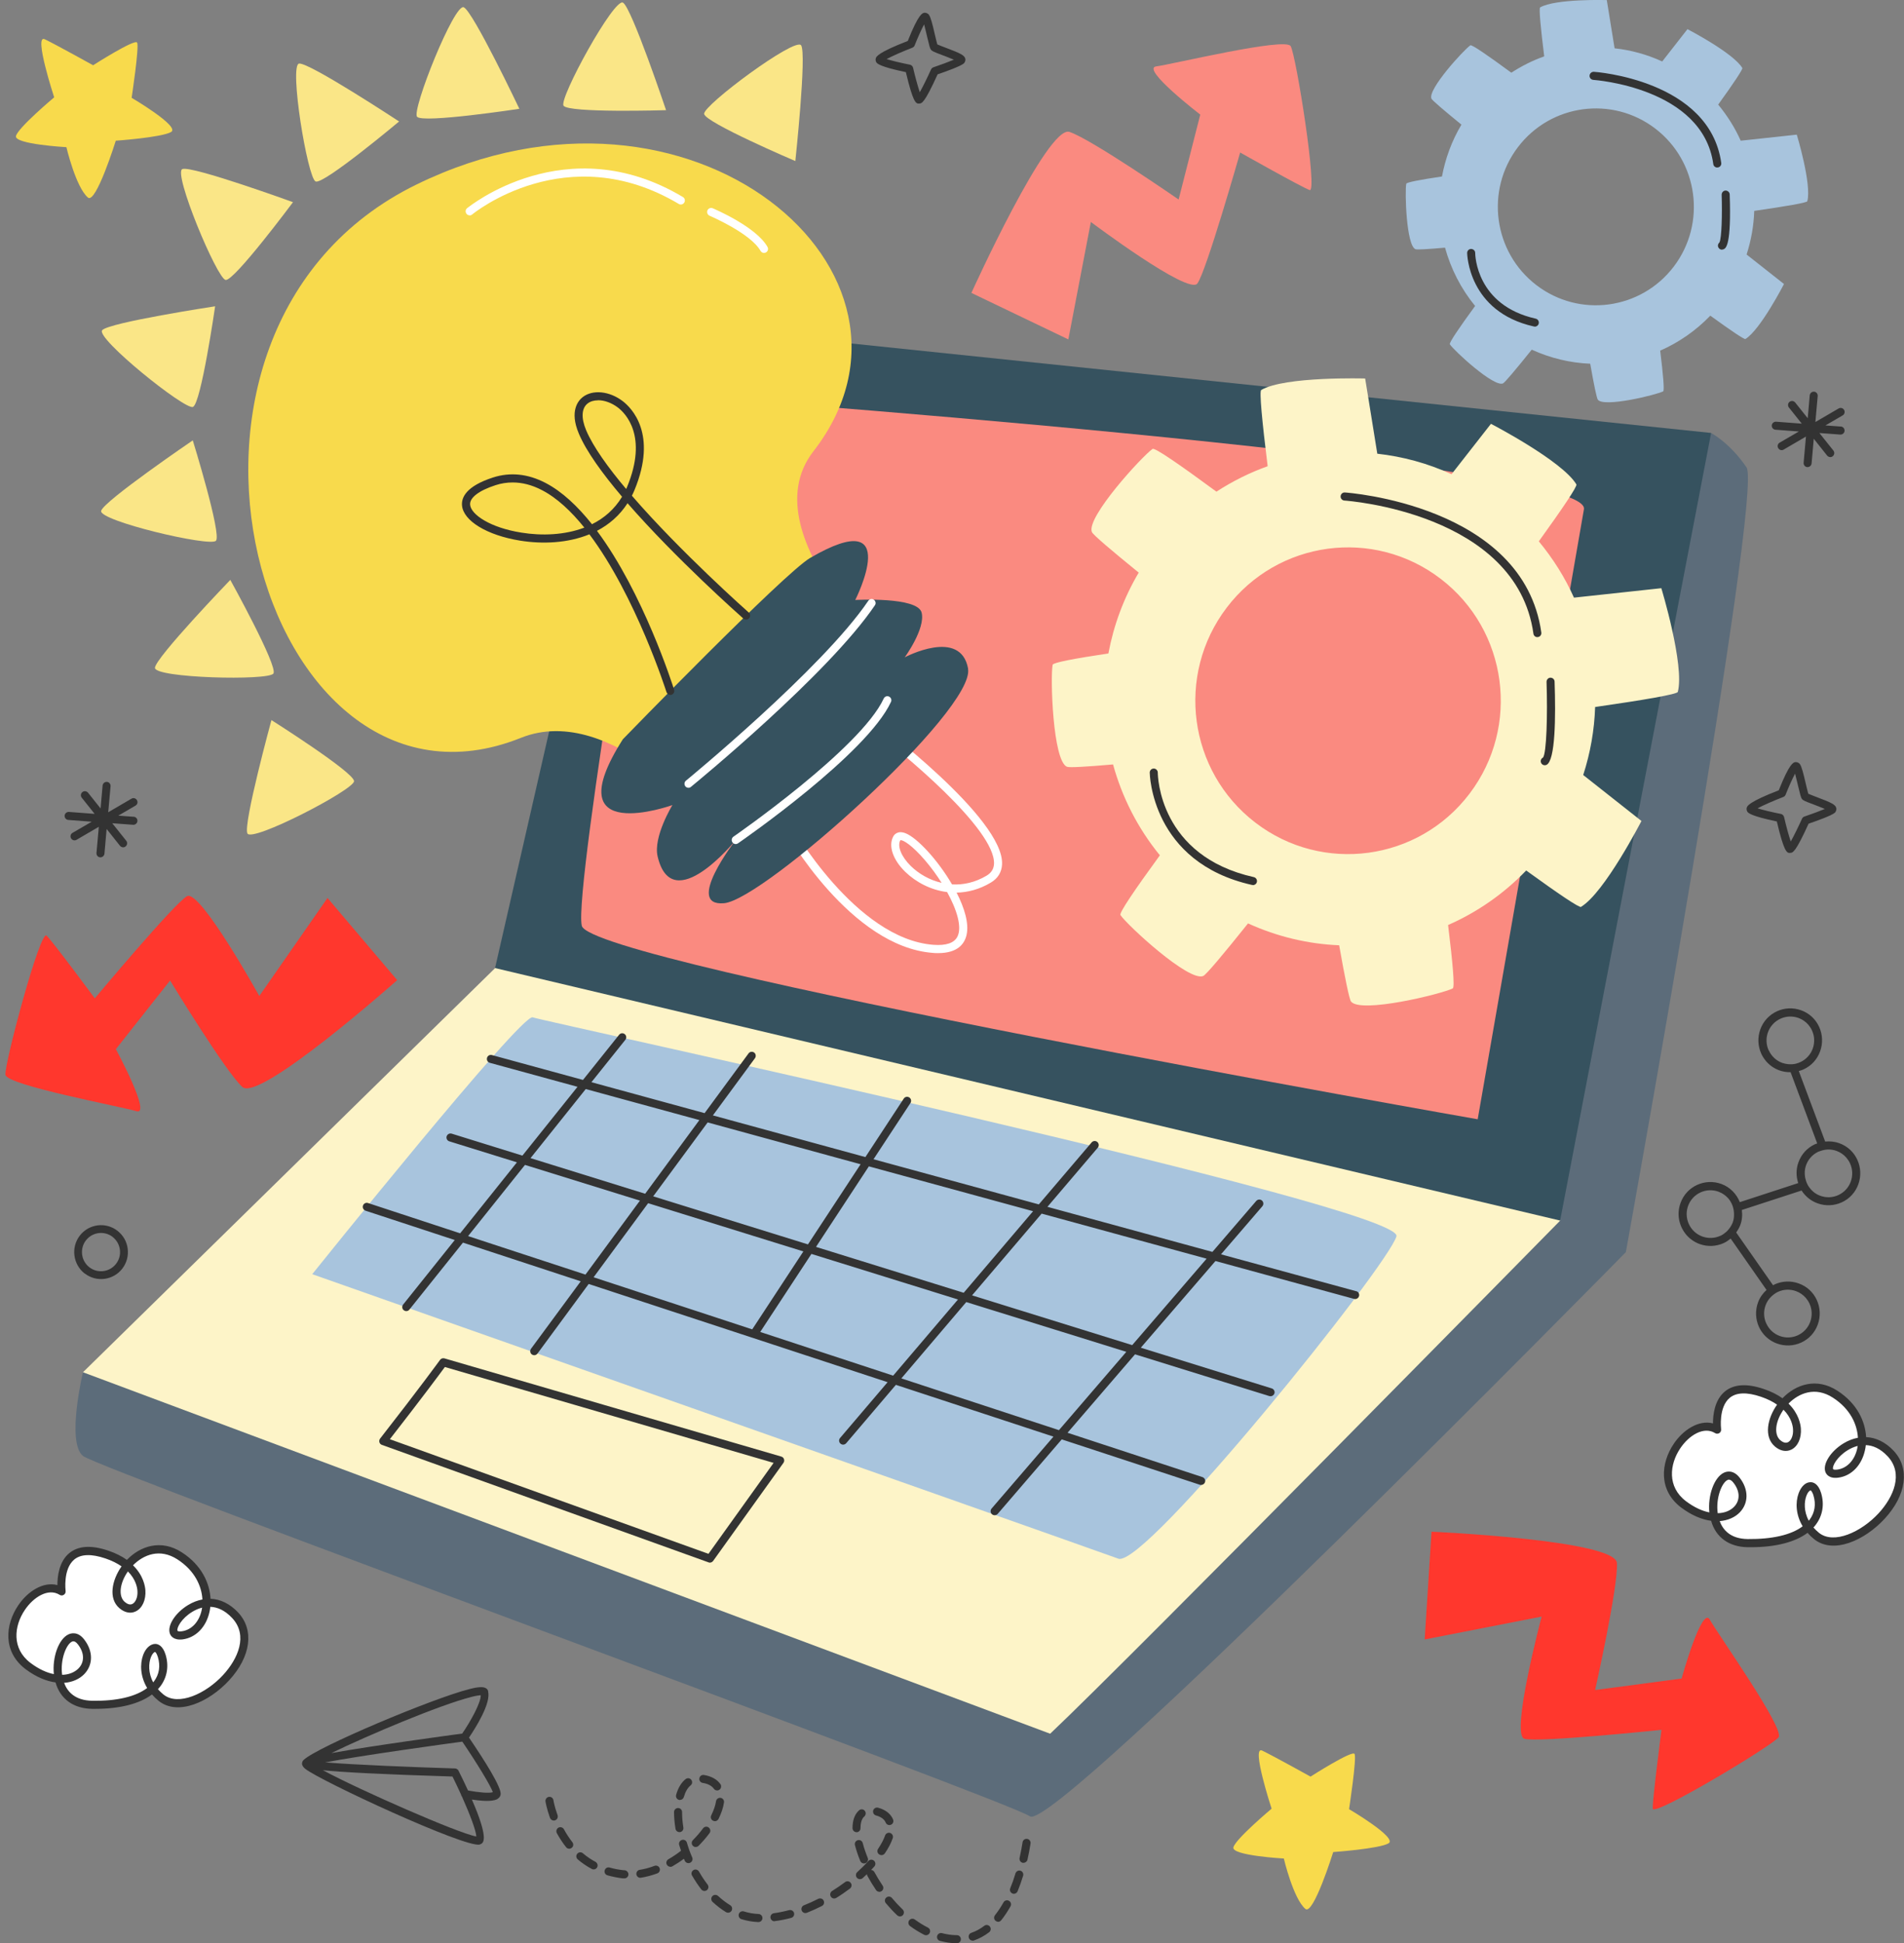
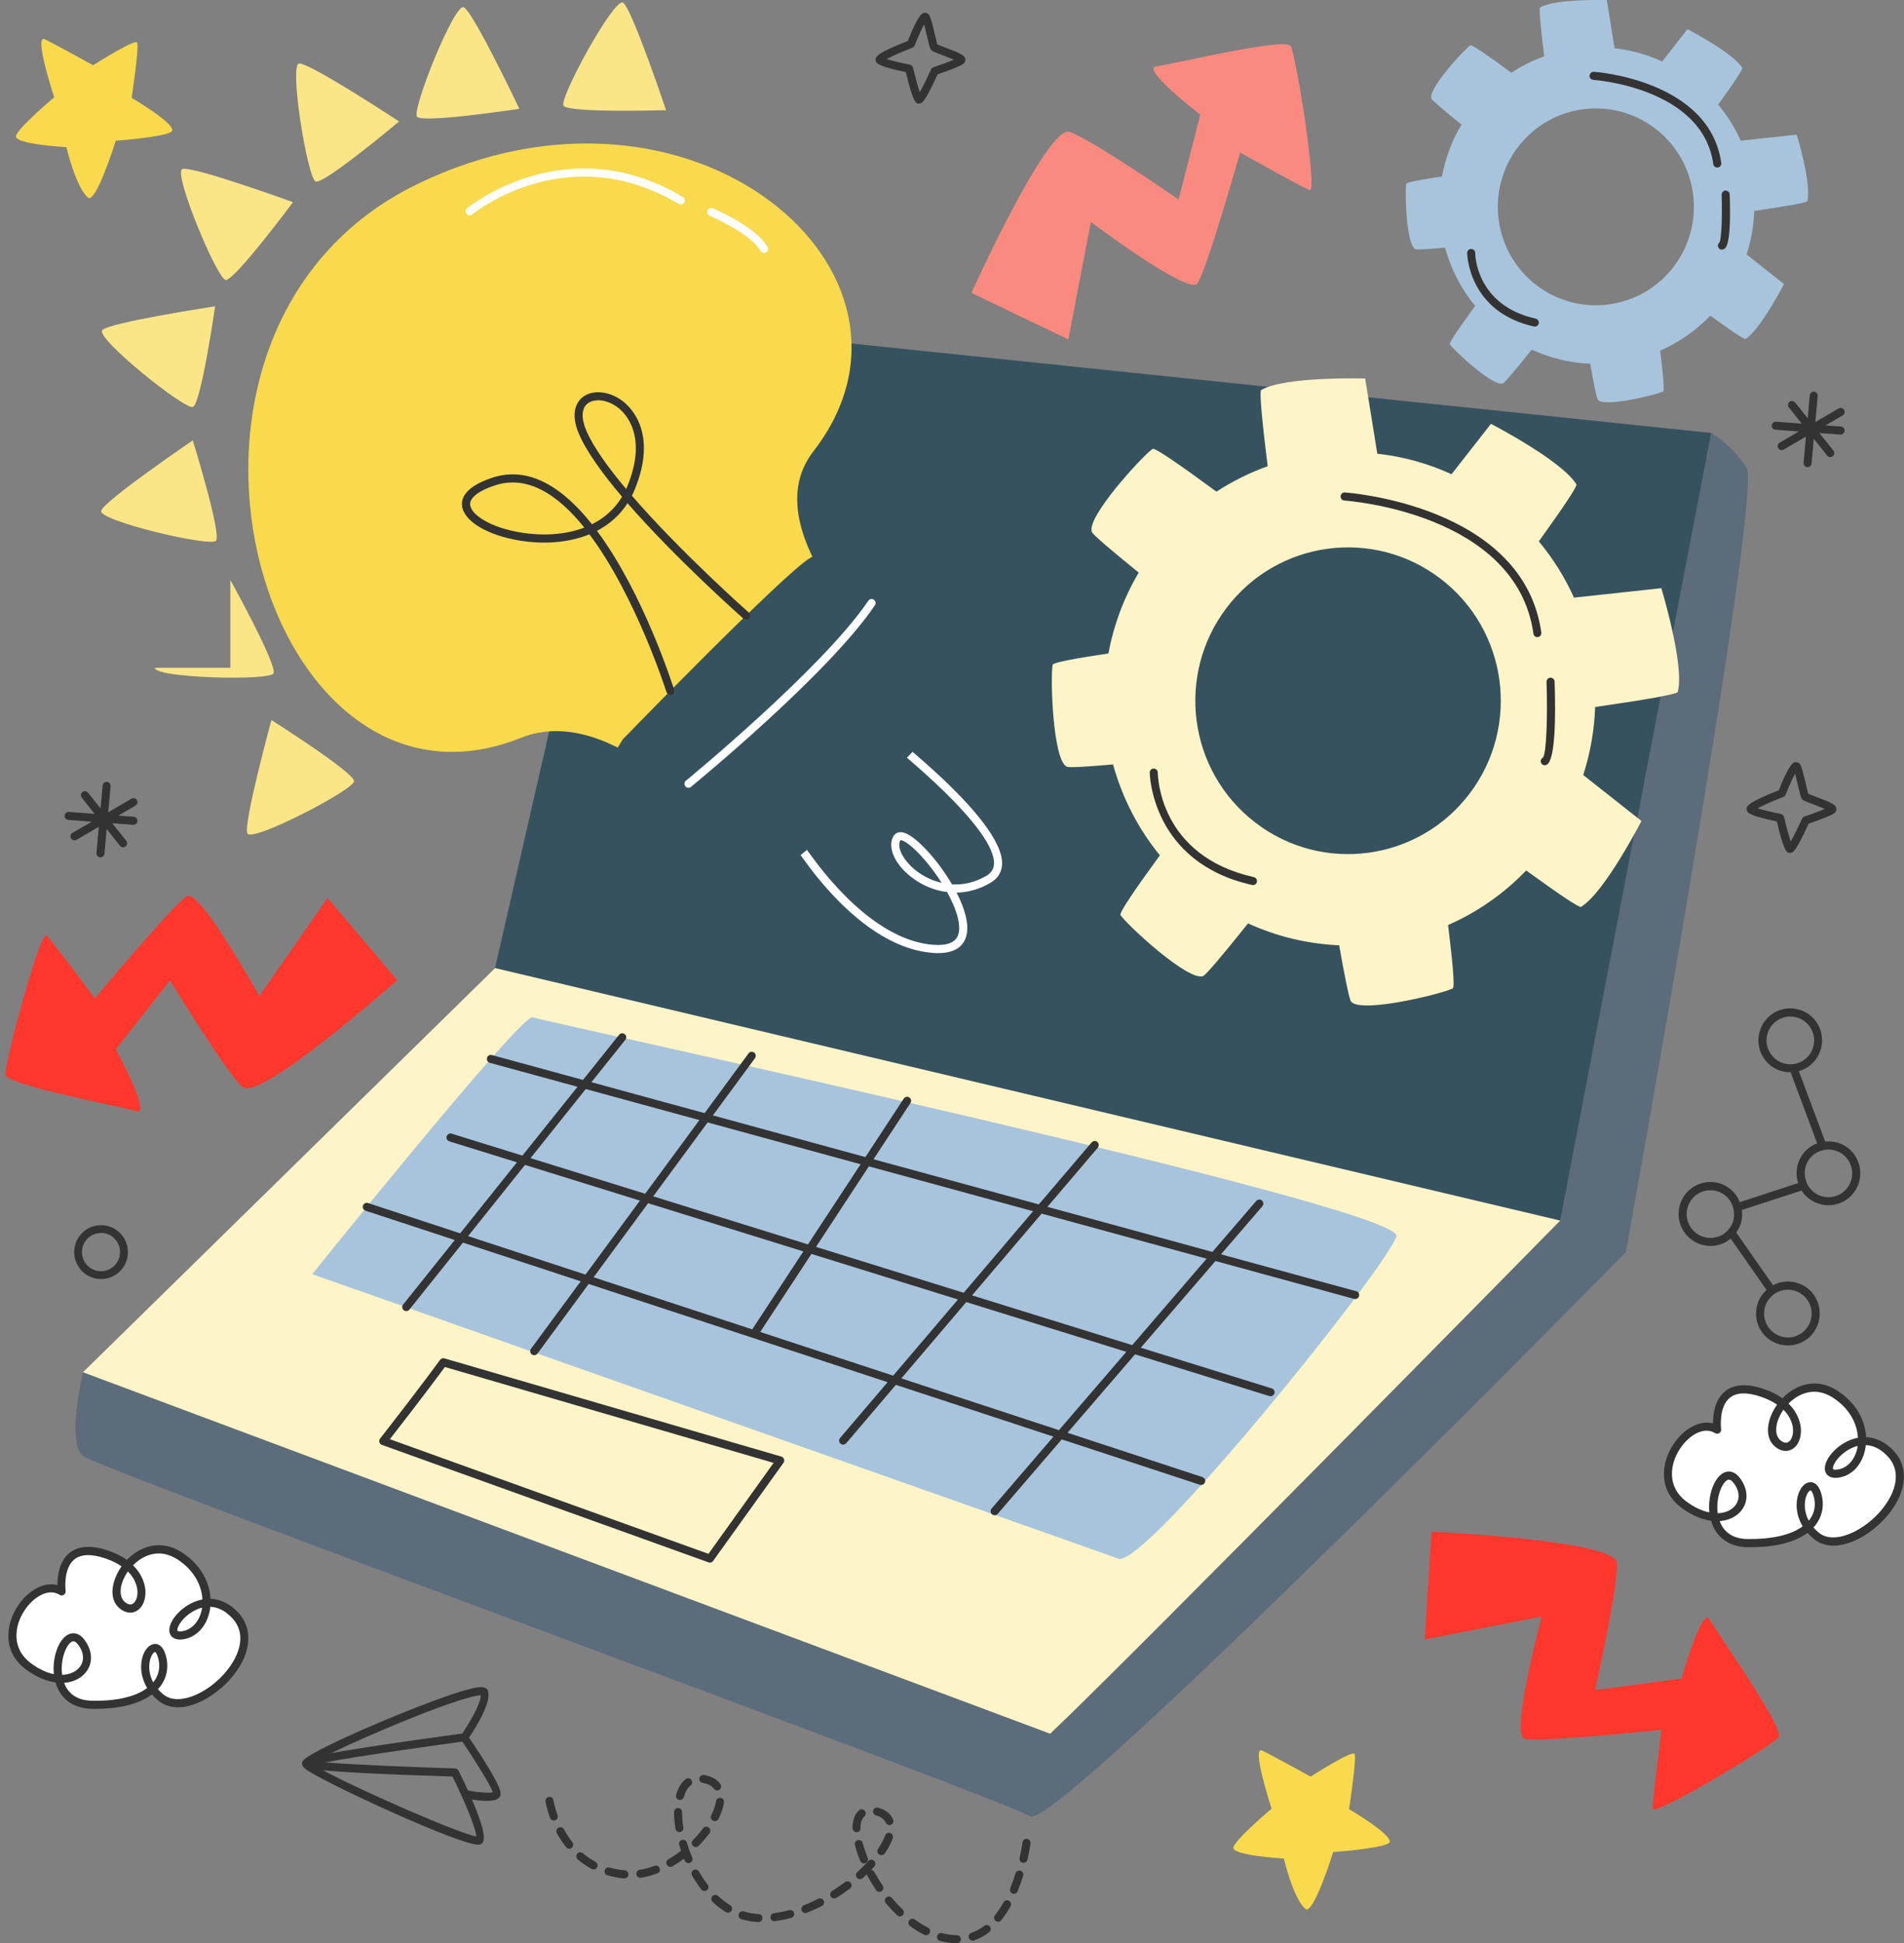
<svg xmlns="http://www.w3.org/2000/svg" width="341" height="348" viewBox="0 0 341 348" fill="none">
  <rect x="0" y="0" width="341" height="348" fill="#808080" stroke="none" />
  <g clip-path="url(#clip0_1380_51661)">
    <path d="M15.163 228.056H15.148C13.059 226.407 12.671 223.369 14.298 221.272C15.912 219.174 18.937 218.784 21.026 220.404C22.063 221.214 22.712 222.342 22.87 223.63C23.029 224.902 22.683 226.175 21.905 227.188C20.291 229.285 17.266 229.676 15.177 228.056H15.163ZM20.191 221.518C18.692 220.36 16.546 220.635 15.393 222.125C14.241 223.615 14.514 225.785 15.998 226.942C17.482 228.099 19.629 227.824 20.781 226.334C21.343 225.611 21.588 224.714 21.473 223.803C21.357 222.892 20.896 222.082 20.176 221.518H20.191Z" fill="#333333" />
    <path d="M11.057 284.976C11.057 284.976 9.775 275.212 19.139 278.38C28.489 281.533 25.449 290.473 21.876 287.42C18.303 284.368 25.002 273.997 32.162 278.611C39.322 283.226 37.723 292.194 32.638 292.859C27.552 293.525 35.706 282.43 42.117 289.272C48.513 296.128 34.539 308.612 28.834 304.026C23.115 299.426 27.596 292.02 28.964 296.533C30.333 301.047 26.645 305.487 16.503 305.314C6.375 305.14 10.985 289.489 14.529 294.045C18.073 298.602 12.195 303.737 5.05 298.37C-2.096 293.004 6.058 281.909 11.072 284.99L11.057 284.976Z" fill="white" />
    <path d="M17.064 306.023C16.877 306.023 16.69 306.023 16.488 306.023C13.146 305.965 10.783 304.258 9.948 301.292C8.334 301.075 6.505 300.352 4.603 298.935C0.454 295.81 0.929 290.935 3.263 287.493C4.934 285.005 7.729 283.182 10.279 283.862C10.279 282.314 10.567 279.653 12.411 278.134C14.01 276.818 16.344 276.658 19.369 277.686C20.752 278.148 21.862 278.727 22.726 279.349C25.117 276.861 28.849 275.603 32.551 277.989C36.167 280.318 37.55 283.558 37.708 286.307C39.48 286.379 41.195 287.218 42.65 288.766C45.574 291.905 44.94 296.678 41.022 300.931C37.478 304.779 31.845 307.368 28.388 304.576C27.941 304.214 27.552 303.838 27.221 303.448C24.973 305.126 21.473 306.023 17.079 306.023H17.064ZM11.475 301.35C12.065 302.956 13.42 304.518 16.517 304.576C20.882 304.648 24.296 303.853 26.356 302.291C25.132 300.251 25.031 298.023 25.636 296.374C26.097 295.13 26.947 294.407 27.797 294.393C28.272 294.393 29.151 294.667 29.655 296.316C30.275 298.342 29.944 300.352 28.733 301.972C28.604 302.146 28.445 302.334 28.287 302.508C28.575 302.826 28.906 303.158 29.281 303.462C31.932 305.589 36.887 303.303 39.956 299.962C42.635 297.054 44.465 292.859 41.584 289.764C40.23 288.317 38.875 287.797 37.665 287.753C37.636 288.086 37.579 288.404 37.507 288.708C36.902 291.398 35.072 293.264 32.724 293.583C31.053 293.785 30.549 292.917 30.419 292.527C29.929 291.109 31.384 288.838 33.66 287.449C34.51 286.929 35.389 286.596 36.253 286.437C36.124 284.094 34.928 281.287 31.759 279.248C28.618 277.223 25.694 278.423 23.821 280.318C25.665 282.112 25.982 284.036 26.039 284.788C26.155 286.495 25.506 287.97 24.354 288.549C23.432 289.026 22.351 288.824 21.386 287.999C19.355 286.263 20.047 282.951 21.775 280.506C21.026 279.985 20.075 279.494 18.88 279.089C16.358 278.235 14.486 278.308 13.304 279.277C11.259 280.969 11.748 284.86 11.748 284.904C11.792 285.178 11.662 285.453 11.432 285.598C11.201 285.757 10.899 285.757 10.668 285.598C8.637 284.339 5.986 286.017 4.445 288.317C2.5 291.196 2.068 295.232 5.453 297.792C6.951 298.92 8.377 299.557 9.645 299.803C9.343 296.794 10.495 293.51 12.267 292.686C12.728 292.469 13.938 292.122 15.076 293.597C16.704 295.694 16.704 298.139 15.076 299.817C14.241 300.67 12.987 301.264 11.475 301.365V301.35ZM27.754 295.839C27.653 295.839 27.278 296.085 26.99 296.881C26.645 297.835 26.5 299.542 27.437 301.278C27.48 301.22 27.538 301.162 27.581 301.104C28.517 299.846 28.762 298.342 28.272 296.736C28.042 295.998 27.797 295.81 27.754 295.839ZM13.146 293.93C13.031 293.93 12.944 293.973 12.887 293.988C11.864 294.465 10.755 297.228 11.129 299.933C12.382 299.904 13.391 299.455 14.053 298.79C15.177 297.647 15.134 295.984 13.953 294.479C13.607 294.031 13.333 293.93 13.146 293.93ZM36.196 287.898C35.49 288.071 34.885 288.375 34.409 288.664C32.493 289.836 31.6 291.529 31.788 292.035C31.816 292.136 32.09 292.194 32.551 292.136C34.28 291.905 35.648 290.473 36.109 288.39C36.138 288.231 36.167 288.071 36.196 287.912V287.898ZM22.913 281.403C21.415 283.544 21.17 285.858 22.337 286.871C22.697 287.175 23.216 287.493 23.72 287.232C24.21 286.987 24.714 286.133 24.613 284.86C24.57 284.282 24.325 282.835 22.899 281.403H22.913Z" fill="#333333" />
    <path d="M9.703 17.43C9.703 17.43 5.971 6.046 8.017 7.03C10.063 8.014 16.675 11.688 16.675 11.688C16.675 11.688 24.123 6.929 24.555 7.623C24.973 8.317 23.576 17.517 23.576 17.517C23.576 17.517 32.32 22.652 30.649 23.636C28.964 24.619 20.738 25.198 20.738 25.198C20.738 25.198 17.179 36.596 15.753 35.382C13.578 33.53 11.892 26.355 11.892 26.355C11.892 26.355 2.5 25.834 2.86 24.359C3.22 22.869 9.703 17.43 9.703 17.43Z" fill="#F8DA4C" />
    <path d="M227.74 323.901C227.74 323.901 224.009 312.517 226.054 313.501C228.1 314.485 234.712 318.159 234.712 318.159C234.712 318.159 242.16 313.4 242.593 314.094C243.025 314.788 241.613 323.988 241.613 323.988C241.613 323.988 250.357 329.123 248.686 330.107C247.001 331.09 238.775 331.669 238.775 331.669C238.775 331.669 235.217 343.067 233.79 341.852C231.615 340.001 229.929 332.826 229.929 332.826C229.929 332.826 220.537 332.306 220.897 330.83C221.257 329.34 227.74 323.901 227.74 323.901Z" fill="#F8DA4C" />
    <path d="M87.438 302.869C87.121 301.813 85.58 302.102 84.038 302.493C77.469 304.156 56.739 312.879 54.376 315.179C54.347 315.193 54.333 315.222 54.304 315.251C54.275 315.28 54.246 315.323 54.218 315.367C54.218 315.381 54.189 315.396 54.189 315.425C54.16 315.483 54.131 315.555 54.117 315.627C54.117 315.685 54.088 315.743 54.088 315.801C54.088 316.22 54.376 316.524 54.678 316.77C57.373 318.925 83.347 330.975 85.911 330.324C85.998 330.295 86.156 330.222 86.228 330.179C86.588 329.919 87.525 329.181 84.514 322.267C85.81 322.469 87.525 322.643 88.576 322.368C88.807 322.31 89.008 322.238 89.153 322.122C89.498 321.891 89.628 321.587 89.657 321.37C89.887 320.169 86.747 315.208 83.995 311.172C85.076 309.581 88.029 304.966 87.395 302.869H87.438ZM84.398 303.896C85.349 303.65 85.853 303.592 86.098 303.592C86.113 304.981 84.283 308.25 82.785 310.449C80.437 310.767 66.751 312.618 59.346 313.949C65.872 310.767 78.722 305.343 84.398 303.896ZM85.292 328.877C82.18 328.356 64.403 320.56 57.834 317.016C61.233 317.363 67.889 317.739 81.042 318.144C81.561 319.2 82.079 320.299 82.569 321.37C82.583 321.514 82.641 321.645 82.742 321.746C84.154 324.914 85.263 327.821 85.306 328.877H85.292ZM83.822 320.647C83.332 319.591 82.785 318.419 82.122 317.103C82.007 316.871 81.762 316.712 81.503 316.698C74.257 316.481 63.495 316.047 58.237 315.613C64.921 314.34 79.904 312.286 82.799 311.895C85.292 315.555 87.957 319.909 88.259 320.95C87.64 321.167 85.753 321.008 83.822 320.647Z" fill="#333333" />
    <path d="M23.965 146.271L21.184 146.068L24.267 144.274C24.613 144.072 24.728 143.638 24.526 143.291C24.325 142.944 23.878 142.828 23.547 143.03L19.383 145.46L19.801 140.803C19.83 140.398 19.542 140.051 19.153 140.022C18.764 139.993 18.418 140.282 18.375 140.673L18.015 144.781L15.767 141.96C15.523 141.656 15.062 141.598 14.759 141.844C14.442 142.09 14.399 142.553 14.644 142.857L16.949 145.75L12.353 145.403C11.95 145.374 11.604 145.677 11.575 146.068C11.546 146.459 11.835 146.806 12.238 146.835L16.43 147.153L12.987 149.149C12.641 149.352 12.526 149.786 12.728 150.133C12.857 150.35 13.059 150.465 13.29 150.494C13.434 150.494 13.578 150.48 13.707 150.393L17.698 148.064L17.28 152.751C17.251 153.156 17.539 153.503 17.928 153.532C18.317 153.561 18.663 153.272 18.706 152.881L19.095 148.455L21.487 151.463C21.616 151.623 21.804 151.709 21.991 151.738C22.164 151.753 22.351 151.709 22.495 151.579C22.812 151.333 22.855 150.87 22.61 150.567L20.104 147.428L23.835 147.703C24.238 147.732 24.584 147.428 24.613 147.037C24.642 146.647 24.354 146.299 23.95 146.256L23.965 146.271Z" fill="#333333" />
    <path d="M329.708 76.39L326.927 76.187L330.01 74.394C330.356 74.191 330.471 73.757 330.27 73.41C330.068 73.063 329.621 72.947 329.29 73.15L325.127 75.58L325.544 70.922C325.573 70.517 325.285 70.17 324.896 70.141C324.507 70.112 324.161 70.401 324.118 70.792L323.758 74.9L321.511 72.079C321.266 71.775 320.805 71.718 320.502 71.963C320.185 72.209 320.142 72.672 320.387 72.976L322.692 75.869L318.096 75.522C317.693 75.493 317.347 75.797 317.318 76.187C317.29 76.578 317.578 76.925 317.981 76.954L322.173 77.272L318.73 79.268C318.384 79.471 318.269 79.905 318.471 80.252C318.601 80.469 318.802 80.585 319.033 80.614C319.177 80.614 319.321 80.599 319.451 80.512L323.441 78.183L323.023 82.87C322.994 83.275 323.283 83.622 323.672 83.651C324.06 83.68 324.406 83.391 324.449 83L324.838 78.574L327.23 81.583C327.359 81.742 327.547 81.829 327.734 81.858C327.907 81.872 328.094 81.829 328.238 81.698C328.555 81.453 328.598 80.99 328.354 80.686L325.847 77.547L329.578 77.822C329.981 77.851 330.327 77.547 330.356 77.156C330.385 76.766 330.097 76.419 329.693 76.375L329.708 76.39Z" fill="#333333" />
    <path d="M164.541 18.559C164.008 18.559 163.503 18.24 162.236 12.917C157.51 11.934 157.107 11.37 156.963 11.181C156.833 11.008 156.776 10.675 156.848 10.458C156.934 10.155 157.15 9.446 162.581 7.334C164.526 2.43 165.203 2.343 165.564 2.285C165.837 2.257 166.197 2.416 166.356 2.633C166.702 3.11 167.004 4.325 167.451 6.278C167.595 6.885 167.768 7.623 167.869 7.956C168.157 8.086 168.776 8.317 169.295 8.52C172.061 9.561 172.781 9.909 172.896 10.574C172.939 10.82 172.81 11.181 172.623 11.355C172.046 11.861 169.352 12.831 167.926 13.308C165.564 18.515 165.074 18.53 164.642 18.544C164.613 18.544 164.569 18.544 164.541 18.544V18.559ZM158.807 10.588C159.743 10.878 161.472 11.297 162.97 11.586C163.244 11.644 163.46 11.861 163.532 12.136C163.892 13.713 164.382 15.492 164.728 16.519C165.261 15.579 166.082 13.915 166.745 12.44C166.831 12.252 166.975 12.122 167.177 12.049C168.474 11.616 169.929 11.066 170.836 10.69C170.202 10.415 169.352 10.097 168.791 9.88C167.206 9.287 166.918 9.156 166.716 8.882C166.543 8.636 166.442 8.231 166.053 6.611C165.909 6.003 165.693 5.063 165.506 4.368C165.016 5.265 164.339 6.799 163.806 8.144C163.734 8.332 163.575 8.477 163.388 8.549C161.703 9.2 159.801 10.024 158.807 10.574V10.588Z" fill="#333333" />
    <path d="M320.53 152.751C319.997 152.751 319.478 152.447 318.225 147.109C313.5 146.126 313.096 145.562 312.952 145.374C312.823 145.186 312.765 144.853 312.837 144.65C312.923 144.347 313.14 143.638 318.571 141.526C320.516 136.622 321.193 136.536 321.553 136.478C321.826 136.449 322.187 136.608 322.345 136.825C322.691 137.302 322.979 138.517 323.44 140.47C323.584 141.078 323.757 141.815 323.858 142.148C324.146 142.278 324.765 142.51 325.284 142.712C328.05 143.754 328.77 144.101 328.886 144.766C328.929 145.012 328.799 145.374 328.612 145.547C328.036 146.054 325.342 147.023 323.915 147.5C321.553 152.707 321.063 152.722 320.631 152.736C320.602 152.736 320.559 152.736 320.53 152.736V152.751ZM314.796 144.766C315.733 145.055 317.461 145.475 318.96 145.764C319.233 145.822 319.449 146.039 319.522 146.314C319.882 147.891 320.371 149.67 320.717 150.697C321.25 149.757 322.071 148.093 322.734 146.618C322.821 146.43 322.965 146.299 323.166 146.227C324.463 145.793 325.918 145.243 326.825 144.867C326.192 144.593 325.342 144.274 324.78 144.057C323.195 143.464 322.907 143.334 322.705 143.059C322.532 142.813 322.432 142.408 322.043 140.788C321.899 140.181 321.682 139.255 321.495 138.546C321.005 139.443 320.328 140.976 319.795 142.322C319.723 142.51 319.565 142.654 319.377 142.727C317.692 143.377 315.79 144.202 314.782 144.752L314.796 144.766Z" fill="#333333" />
    <path d="M14.861 245.732C14.861 245.732 11.85 258.288 14.861 260.732C17.872 263.177 180.013 322.252 184.464 325.275C188.902 328.299 291.185 224.237 291.185 224.237C291.185 224.237 315.806 88.121 312.795 83.695C309.784 79.269 306.456 77.547 306.456 77.547L270.599 213.085L187.302 291.326L14.861 245.732Z" fill="#5C6C7A" />
    <path d="M279.415 218.581L251.741 131.241L143.349 113.797L88.663 173.378L14.86 245.747L188.08 310.478C202.213 297.156 279.415 218.596 279.415 218.596V218.581Z" fill="#FDF4C8" />
    <path d="M88.663 173.364L279.415 218.581L306.456 77.533L115.127 57.629L88.663 173.364Z" fill="#36525F" />
    <path d="M307.565 256.031C307.565 256.031 306.283 246.267 315.647 249.435C324.996 252.589 321.957 261.528 318.384 258.476C314.811 255.424 321.51 245.052 328.67 249.667C335.83 254.281 334.231 263.249 329.145 263.915C324.06 264.58 332.214 253.485 338.625 260.327C345.035 267.169 331.047 279.667 325.342 275.082C319.623 270.482 324.103 263.076 325.472 267.589C326.84 272.102 323.153 276.543 313.011 276.369C302.883 276.196 307.493 260.544 311.037 265.101C314.581 269.657 308.703 274.792 301.558 269.426C294.412 264.059 302.566 252.965 307.579 256.046L307.565 256.031Z" fill="white" />
    <path d="M313.572 277.078C313.385 277.078 313.198 277.078 312.996 277.078C309.654 277.02 307.291 275.313 306.456 272.348C304.842 272.131 303.012 271.408 301.111 269.99C296.962 266.866 297.437 261.991 299.771 258.548C301.442 256.06 304.237 254.238 306.787 254.903C306.787 253.355 307.075 250.708 308.919 249.189C310.518 247.873 312.852 247.714 315.877 248.741C317.26 249.204 318.369 249.782 319.234 250.404C321.625 247.916 325.342 246.643 329.059 249.045C332.675 251.374 334.058 254.614 334.216 257.362C335.988 257.434 337.703 258.273 339.158 259.821C342.082 262.96 341.448 267.734 337.53 271.986C333.986 275.834 328.353 278.409 324.895 275.631C324.449 275.27 324.06 274.894 323.729 274.503C321.481 276.181 317.98 277.078 313.587 277.078H313.572ZM307.983 272.391C308.573 273.997 309.927 275.574 313.01 275.617C317.347 275.66 320.79 274.894 322.85 273.332C321.625 271.292 321.524 269.064 322.129 267.415C322.59 266.171 323.383 265.419 324.29 265.434C324.766 265.434 325.645 265.708 326.149 267.357C326.768 269.383 326.437 271.393 325.227 273.013C325.097 273.201 324.939 273.375 324.78 273.548C325.068 273.867 325.4 274.199 325.774 274.503C328.425 276.63 333.366 274.344 336.449 271.003C339.129 268.095 340.958 263.9 338.077 260.805C336.723 259.358 335.369 258.838 334.159 258.794C334.13 259.127 334.072 259.445 334 259.749C333.395 262.454 331.566 264.32 329.217 264.624C327.546 264.841 327.042 263.958 326.912 263.568C326.423 262.15 327.878 259.879 330.154 258.49C331.004 257.97 331.882 257.637 332.747 257.478C332.617 255.134 331.421 252.328 328.252 250.289C325.112 248.264 322.187 249.464 320.314 251.359C322.158 253.153 322.475 255.077 322.533 255.829C322.648 257.536 322 259.011 320.847 259.59C319.925 260.053 318.845 259.865 317.88 259.04C315.848 257.304 316.54 253.977 318.269 251.547C317.519 251.026 316.569 250.535 315.373 250.13C312.852 249.276 310.979 249.348 309.798 250.318C307.752 252.01 308.242 255.901 308.242 255.945C308.285 256.219 308.155 256.494 307.925 256.639C307.694 256.783 307.392 256.798 307.161 256.639C305.116 255.38 302.479 257.058 300.938 259.358C298.993 262.237 298.561 266.273 301.946 268.833C303.445 269.961 304.871 270.598 306.139 270.844C305.836 267.835 306.989 264.551 308.761 263.727C309.222 263.51 310.432 263.163 311.57 264.638C313.198 266.735 313.198 269.18 311.57 270.858C310.734 271.711 309.481 272.29 307.968 272.406L307.983 272.391ZM324.262 266.895C324.161 266.895 323.786 267.14 323.498 267.936C323.152 268.891 323.008 270.598 323.945 272.333C323.988 272.276 324.045 272.218 324.089 272.16C325.025 270.901 325.27 269.397 324.78 267.791C324.55 267.039 324.262 266.866 324.262 266.895ZM309.654 264.971C309.538 264.971 309.452 265.014 309.394 265.043C308.372 265.52 307.262 268.283 307.637 270.988C308.89 270.959 309.899 270.525 310.561 269.845C311.685 268.703 311.642 267.039 310.46 265.535C310.115 265.086 309.841 264.985 309.654 264.985V264.971ZM332.704 258.939C331.998 259.112 331.393 259.416 330.917 259.705C329.001 260.877 328.108 262.57 328.295 263.076C328.324 263.177 328.598 263.235 329.059 263.177C330.788 262.946 332.156 261.514 332.617 259.431C332.646 259.271 332.675 259.112 332.704 258.953V258.939ZM319.421 252.444C317.923 254.585 317.678 256.899 318.845 257.912C319.205 258.216 319.724 258.519 320.228 258.273C320.732 258.027 321.222 257.174 321.121 255.901C321.078 255.323 320.833 253.876 319.407 252.444H319.421Z" fill="#333333" />
-     <path d="M264.649 200.442C264.649 200.442 105.691 172.568 104.193 165.784C102.695 159 117.879 70.561 117.879 70.561C117.879 70.561 285.178 82.407 283.679 91.188C282.181 99.968 264.649 200.442 264.649 200.442Z" fill="#FA8A80" />
    <path d="M55.918 228.186C55.918 228.186 93.403 181.435 95.405 182.187C97.408 182.939 251.597 216.122 250.099 221.402C248.6 226.682 205.094 280.853 200.297 279.132C189.161 275.125 55.932 228.186 55.932 228.186H55.918Z" fill="#A8C4DD" />
    <path d="M127.157 279.841C127.07 279.841 126.998 279.841 126.912 279.797L68.394 258.751C68.178 258.678 68.005 258.49 67.948 258.273C67.89 258.056 67.933 257.811 68.077 257.623C75.251 248.437 78.781 243.577 78.81 243.534C78.983 243.288 79.3 243.186 79.588 243.259L139.935 260.848C140.166 260.921 140.339 261.08 140.411 261.311C140.483 261.528 140.454 261.774 140.31 261.976L127.719 279.537C127.575 279.725 127.359 279.841 127.128 279.841H127.157ZM69.82 257.738L126.883 278.264L138.552 261.976L79.674 244.806C78.723 246.108 75.453 250.506 69.82 257.738Z" fill="#333333" />
    <path d="M242.853 231.224L218.679 224.628L226.084 216.021C226.343 215.717 226.314 215.254 226.012 214.994C225.709 214.734 225.263 214.763 224.989 215.066L217.138 224.194L187.591 216.122L196.609 205.534C196.868 205.23 196.825 204.767 196.522 204.507C196.22 204.246 195.759 204.29 195.514 204.579L186.049 215.688L156.444 207.602L163.057 197.535C163.273 197.202 163.187 196.754 162.855 196.537C162.524 196.32 162.077 196.406 161.861 196.739L154.989 207.212L127.675 199.748L135.21 189.507C135.44 189.188 135.383 188.725 135.066 188.494C134.749 188.263 134.288 188.32 134.057 188.653L126.192 199.343L105.922 193.803L112.001 186.209C112.246 185.89 112.203 185.442 111.886 185.196C111.584 184.95 111.123 184.993 110.878 185.312L104.409 193.398L88.102 188.942C87.713 188.841 87.324 189.058 87.223 189.449C87.122 189.839 87.338 190.23 87.727 190.331L103.43 194.627L93.561 206.951L80.898 203.017C80.51 202.901 80.121 203.118 79.991 203.494C79.876 203.87 80.092 204.275 80.466 204.391L92.582 208.152L82.411 220.867L65.916 215.442C65.541 215.312 65.124 215.529 65.008 215.905C64.879 216.281 65.095 216.686 65.469 216.817L81.446 222.067L72.197 233.625C71.952 233.943 71.996 234.392 72.312 234.638C72.442 234.739 72.601 234.797 72.759 234.797C72.975 234.797 73.177 234.71 73.321 234.522L82.915 222.53L104.006 229.459L95.103 241.537C94.873 241.856 94.93 242.318 95.247 242.55C95.377 242.651 95.521 242.695 95.679 242.695C95.895 242.695 96.111 242.593 96.255 242.405L105.432 229.936L158.966 247.526L150.451 257.521C150.192 257.825 150.235 258.288 150.538 258.534C150.668 258.649 150.84 258.707 150.999 258.707C151.201 258.707 151.402 258.621 151.546 258.461L160.449 248.003L188.671 257.275L177.593 270.149C177.333 270.453 177.362 270.916 177.665 271.176C177.794 271.292 177.967 271.35 178.14 271.35C178.342 271.35 178.544 271.263 178.688 271.104L190.155 257.767L214.89 265.896C214.962 265.925 215.034 265.925 215.121 265.925C215.423 265.925 215.711 265.737 215.812 265.434C215.942 265.057 215.726 264.652 215.351 264.522L191.192 256.581L203.279 242.535L227.337 250.014C227.337 250.014 227.481 250.043 227.553 250.043C227.856 250.043 228.144 249.84 228.245 249.536C228.36 249.16 228.144 248.755 227.769 248.64L204.316 241.349L217.685 225.828L242.521 232.612C242.521 232.612 242.651 232.641 242.709 232.641C243.026 232.641 243.314 232.424 243.4 232.106C243.501 231.716 243.285 231.325 242.896 231.224H242.853ZM185.012 216.918L172.594 231.513L146.144 223.297L155.609 208.875L185.012 216.903V216.918ZM154.139 208.485L144.703 222.848L116.986 214.242L126.739 201.006L154.139 208.499V208.485ZM104.914 195.032L125.255 200.587L115.545 213.779L95.017 207.4L104.914 195.018V195.032ZM83.837 221.359L94.022 208.615L114.609 215.008L104.856 228.258L83.823 221.359H83.837ZM116.078 215.471L143.882 224.107L134.72 238.066L106.311 228.736L116.078 215.471ZM136.146 238.543L145.323 224.555L171.571 232.714L159.96 246.354L136.146 238.529V238.543ZM189.665 256.118L161.429 246.846L173.055 233.177L201.723 242.087L189.651 256.118H189.665ZM202.775 240.886L174.092 231.976L186.553 217.337L216.1 225.409L202.775 240.886Z" fill="#333333" />
    <path d="M283.175 162.385C287.381 159.853 293.979 147.023 293.979 147.023C293.979 147.023 289.917 143.812 283.549 138.792C284.831 134.814 285.552 130.721 285.681 126.613C294.541 125.34 300.376 124.327 300.491 123.908C301.744 119.149 297.538 105.335 297.538 105.335C297.538 105.335 291.314 106 281.893 107.027C280.293 103.44 278.161 100.055 275.597 96.945C279.89 90.985 282.526 87.08 282.325 86.747C279.804 82.523 267.025 75.898 267.025 75.898C267.025 75.898 264.288 79.384 259.966 84.924C255.688 82.957 251.207 81.757 246.669 81.25C245.359 73.049 244.494 67.783 244.494 67.783C244.494 67.783 230.117 67.364 225.881 69.837C225.521 70.04 226.025 75.334 227.034 83.492C223.836 84.635 220.753 86.168 217.857 88.049C211.216 83.16 206.822 80.122 206.419 80.397C204.603 81.641 194.462 92.692 195.556 95.281C195.758 95.773 198.927 98.464 203.941 102.543C201.232 107.114 199.446 112.017 198.51 117.022C192.401 117.934 188.613 118.657 188.526 119.047C188.094 121.203 188.526 136.232 191.09 137.317C191.494 137.49 194.548 137.317 199.345 136.897C200.959 142.77 203.768 148.325 207.73 153.17C203.206 159.376 200.411 163.484 200.671 163.875C201.91 165.697 212.916 175.881 215.495 174.781C216.013 174.564 219.038 170.962 223.519 165.364C228.748 167.751 234.28 169.053 239.841 169.284C240.878 175.172 241.656 178.947 241.959 179.352C243.687 181.565 258.223 177.992 260.182 177.009C260.571 176.821 260.182 172.467 259.347 165.654C264.49 163.397 269.258 160.128 273.335 155.89C279.098 160.056 282.858 162.616 283.189 162.414L283.175 162.385ZM224.844 147.327C212.829 138.127 210.524 120.899 219.687 108.835C228.849 96.771 246.007 94.457 258.022 103.657C270.036 112.856 272.341 130.084 263.179 142.148C254.017 154.212 236.844 156.526 224.844 147.327Z" fill="#FDF4C8" />
    <path d="M275.338 114.1C274.978 114.1 274.675 113.84 274.632 113.478C271.592 91.795 241.095 89.654 240.778 89.64C240.374 89.611 240.072 89.278 240.101 88.873C240.129 88.468 240.461 88.165 240.864 88.193C241.181 88.208 272.846 90.421 276.044 113.276C276.102 113.666 275.828 114.042 275.424 114.086C275.396 114.086 275.352 114.086 275.324 114.086L275.338 114.1Z" fill="#333333" />
    <path d="M276.664 137.042C276.39 137.042 276.145 136.897 276.015 136.637C275.842 136.275 275.986 135.841 276.347 135.668C276.981 134.901 277.182 128.016 276.981 122.114C276.981 121.709 277.283 121.376 277.672 121.362C278.09 121.362 278.407 121.666 278.421 122.056C278.637 128.421 278.565 136.188 276.981 136.97C276.88 137.013 276.764 137.042 276.664 137.042Z" fill="#333333" />
    <path d="M224.397 158.494C224.397 158.494 224.296 158.494 224.239 158.479C206.159 154.443 205.914 138.517 205.914 138.358C205.914 137.953 206.231 137.635 206.634 137.635C207.023 137.635 207.355 137.953 207.355 138.358C207.355 138.966 207.628 153.301 224.556 157.076C224.945 157.163 225.19 157.553 225.103 157.944C225.031 158.277 224.729 158.508 224.397 158.508V158.494Z" fill="#333333" />
    <path d="M312.578 60.724C315.272 59.104 319.508 50.859 319.508 50.859C319.508 50.859 316.9 48.791 312.809 45.579C313.63 43.033 314.091 40.401 314.177 37.768C319.868 36.944 323.613 36.307 323.685 36.032C324.492 32.98 321.798 24.113 321.798 24.113C321.798 24.113 317.808 24.533 311.757 25.198C310.734 22.898 309.366 20.728 307.723 18.732C310.475 14.914 312.16 12.396 312.045 12.18C310.432 9.475 302.22 5.222 302.22 5.222C302.22 5.222 300.463 7.464 297.697 11.008C294.959 9.749 292.078 8.968 289.168 8.65C288.318 3.385 287.771 0.014 287.771 0.014C287.771 0.014 278.536 -0.26 275.828 1.331C275.598 1.461 275.914 4.86 276.563 10.097C274.503 10.82 272.529 11.818 270.671 13.018C266.406 9.88 263.583 7.941 263.338 8.115C262.171 8.91 255.674 15.998 256.365 17.662C256.495 17.966 258.526 19.701 261.739 22.32C259.996 25.241 258.858 28.395 258.252 31.606C254.334 32.185 251.899 32.648 251.856 32.908C251.582 34.297 251.856 43.93 253.498 44.625C253.758 44.74 255.717 44.625 258.8 44.35C259.837 48.111 261.638 51.684 264.188 54.794C261.278 58.772 259.491 61.419 259.664 61.664C260.457 62.836 267.516 69.36 269.172 68.666C269.504 68.521 271.449 66.207 274.33 62.619C277.686 64.153 281.23 64.991 284.803 65.136C285.466 68.912 285.97 71.342 286.172 71.588C287.281 73.005 296.616 70.72 297.869 70.083C298.114 69.953 297.869 67.161 297.336 62.793C300.635 61.346 303.69 59.249 306.311 56.529C309.999 59.205 312.42 60.84 312.636 60.724H312.578ZM275.165 51.062C267.458 45.16 265.974 34.094 271.852 26.355C277.73 18.616 288.75 17.127 296.458 23.028C304.165 28.93 305.649 39.996 299.771 47.735C293.893 55.473 282.873 56.963 275.165 51.062Z" fill="#A8C4DD" />
    <path d="M307.55 30C307.19 30 306.887 29.74 306.844 29.378C304.928 15.68 285.566 14.32 285.365 14.306C284.961 14.277 284.659 13.944 284.687 13.539C284.716 13.134 285.062 12.845 285.451 12.859C285.653 12.859 306.181 14.306 308.27 29.176C308.328 29.567 308.054 29.943 307.651 29.986C307.622 29.986 307.579 29.986 307.55 29.986V30Z" fill="#333333" />
    <path d="M308.401 44.712C308.127 44.712 307.882 44.567 307.753 44.306C307.594 43.988 307.695 43.627 307.954 43.41C308.343 42.657 308.458 38.434 308.343 34.875C308.343 34.47 308.646 34.138 309.035 34.123C309.438 34.123 309.769 34.427 309.784 34.817C310.101 43.945 309.092 44.437 308.718 44.625C308.617 44.668 308.502 44.697 308.401 44.697V44.712Z" fill="#333333" />
    <path d="M274.877 58.482C274.877 58.482 274.776 58.482 274.719 58.468C262.92 55.835 262.762 45.406 262.762 45.305C262.762 44.9 263.079 44.581 263.482 44.581C263.9 44.61 264.202 44.9 264.202 45.305C264.202 45.681 264.39 54.678 275.036 57.065C275.425 57.151 275.67 57.542 275.583 57.932C275.511 58.265 275.209 58.497 274.877 58.497V58.482Z" fill="#333333" />
    <path d="M173.976 52.45C173.976 52.45 187.619 22.32 191.537 23.621C195.47 24.923 211.087 35.729 211.087 35.729L214.962 20.526C214.962 20.526 204.215 12.252 207.082 11.89C209.949 11.514 230.204 6.625 231.154 8.26C232.12 9.88 236.038 34.557 234.554 34.036C233.07 33.501 222.107 27.31 222.107 27.31C222.107 27.31 216.028 48.66 214.443 50.772C212.859 52.899 195.369 39.75 195.369 39.75L191.336 60.782L173.962 52.45H173.976Z" fill="#FA8A80" />
    <path d="M256.394 274.301C256.394 274.301 289.327 275.776 289.586 279.913C289.845 284.05 285.682 302.652 285.682 302.652L301.169 300.598C301.169 300.598 304.799 287.507 306.211 290.038C307.623 292.57 319.695 309.61 318.542 311.114C317.404 312.618 296.054 325.463 295.997 323.887C295.939 322.31 297.567 309.783 297.567 309.783C297.567 309.783 275.569 312.083 273.019 311.389C270.469 310.695 276.102 289.503 276.102 289.503L255.155 293.597L256.38 274.315L256.394 274.301Z" fill="#FF372D" />
    <path d="M71.145 175.519C71.145 175.519 46.453 197.448 43.399 194.656C40.345 191.864 30.462 175.591 30.462 175.591L20.753 187.886C20.753 187.886 27.207 199.835 24.441 198.996C21.675 198.157 1.204 194.352 0.973 192.472C0.757 190.591 7.197 166.464 8.335 167.549C9.473 168.634 16.978 178.788 16.978 178.788C16.978 178.788 31.197 161.777 33.502 160.49C35.807 159.202 46.439 178.368 46.439 178.368L58.655 160.808L71.131 175.519H71.145Z" fill="#FF372D" />
    <path d="M128.078 148.368C128.078 148.368 109.796 125.513 93.287 132.138C46.453 150.914 20.838 59.263 74.631 33.024C123.871 8.997 170.36 49.036 145.682 80.816C133.552 96.438 163.344 121.55 163.344 121.55L128.078 148.382V148.368Z" fill="#F8DA4C" />
    <path d="M167.997 170.687C167.694 170.687 167.363 170.687 167.032 170.644C152.337 169.501 140.884 149.323 140.409 148.469C140.207 148.122 140.337 147.674 140.683 147.486C141.029 147.283 141.475 147.413 141.662 147.76C141.778 147.963 153.216 168.113 167.147 169.198C169.438 169.371 170.893 168.879 171.469 167.737C172.319 166.059 171.397 162.949 169.625 159.752C166.686 159.39 164.035 157.973 162.134 156.136C159.901 153.966 159.065 151.463 159.987 149.785C160.131 149.511 160.736 148.672 162.148 149.207C164.266 150.017 167.968 154.038 170.504 158.378C172.506 158.493 174.624 158.045 176.698 156.815C177.534 156.309 177.966 155.629 178.024 154.733C178.341 148.527 161.572 134.641 155.075 129.795C154.758 129.563 154.686 129.1 154.931 128.782C155.161 128.464 155.622 128.392 155.939 128.638C156.919 129.361 179.882 146.56 179.464 154.805C179.392 156.208 178.715 157.307 177.447 158.059C175.416 159.275 173.327 159.81 171.325 159.853C172.737 162.616 173.572 165.379 173.111 167.418C172.765 168.952 171.598 170.687 168.011 170.687H167.997ZM161.312 150.48C161.312 150.48 161.255 150.48 161.24 150.48C160.664 151.55 161.442 153.445 163.128 155.094C164.568 156.497 166.484 157.611 168.645 158.103C167.766 156.714 166.772 155.355 165.721 154.125C163.315 151.304 161.773 150.451 161.312 150.451V150.48Z" fill="white" />
    <path d="M173.385 119.756C172.06 112.379 162.033 117.717 162.033 117.717C162.033 117.717 165.779 112.581 165.059 109.703C164.338 106.824 153.174 107.446 153.174 107.446C153.174 107.446 161.961 90.103 145.106 99.91C140.41 102.644 111.554 132.384 111.554 132.384C99.222 151.782 120.428 144.173 120.428 144.173C120.428 144.173 116.956 149.843 117.778 153.373C120.4 164.496 131.752 150.451 131.752 150.451C131.752 150.451 122.474 162.399 129.691 161.748C136.909 161.097 174.696 127.133 173.371 119.756H173.385Z" fill="#36525F" />
-     <path d="M131.766 151.16C131.535 151.16 131.305 151.044 131.175 150.841C130.945 150.509 131.031 150.06 131.363 149.829C131.593 149.67 154.124 134.062 158.273 125.094C158.446 124.732 158.864 124.573 159.224 124.746C159.584 124.92 159.743 125.34 159.57 125.701C155.248 135.031 133.106 150.379 132.169 151.029C132.04 151.116 131.896 151.16 131.766 151.16Z" fill="white" />
    <path d="M123.309 141.078C123.093 141.078 122.891 140.991 122.747 140.817C122.502 140.513 122.546 140.051 122.848 139.805C123.093 139.602 147.31 119.713 155.507 107.591C155.737 107.258 156.184 107.171 156.501 107.403C156.832 107.634 156.919 108.083 156.688 108.401C148.376 120.696 124.75 140.094 123.741 140.918C123.612 141.034 123.453 141.078 123.28 141.078H123.309Z" fill="white" />
    <path d="M84.11 38.564C83.909 38.564 83.692 38.477 83.563 38.303C83.303 38 83.347 37.537 83.649 37.291C83.822 37.146 101.383 22.782 122.301 35.28C122.647 35.483 122.762 35.931 122.546 36.278C122.344 36.625 121.898 36.727 121.566 36.524C101.499 24.562 84.73 38.26 84.571 38.405C84.442 38.52 84.269 38.578 84.11 38.578V38.564Z" fill="white" />
    <path d="M136.852 45.304C136.607 45.304 136.362 45.174 136.218 44.943C134.446 41.775 127.156 38.665 127.084 38.636C126.724 38.477 126.551 38.057 126.695 37.681C126.854 37.32 127.272 37.146 127.632 37.291C127.949 37.421 135.44 40.618 137.457 44.22C137.658 44.567 137.529 45.015 137.183 45.203C137.068 45.261 136.952 45.29 136.837 45.29L136.852 45.304Z" fill="white" />
    <path d="M120.054 124.443C119.751 124.443 119.463 124.24 119.362 123.936C119.29 123.719 113.874 106.737 105.561 95.686C101.672 97.277 97.148 97.465 93.129 96.814C87.222 95.86 82.958 93.27 82.742 90.493C82.627 89.076 83.505 87.065 88.274 85.517C91.357 84.519 94.512 84.837 97.652 86.457C100.678 88.02 103.472 90.681 106.022 93.878C108.183 92.808 110.056 91.202 111.41 88.96C107.91 84.837 104.999 80.831 103.66 77.634C101.945 73.569 103.588 71.718 104.366 71.11C106.152 69.722 109.163 70.025 111.54 71.848C113.081 73.034 117.807 77.677 113.643 87.745C113.499 88.106 113.341 88.439 113.168 88.772C121.898 98.868 133.927 109.544 134.1 109.688C134.402 109.949 134.431 110.412 134.158 110.715C133.898 111.019 133.437 111.048 133.135 110.773C132.443 110.166 121.005 100.011 112.39 90.117C110.964 92.33 109.076 93.936 106.915 95.064C115.199 106.173 120.443 122.591 120.731 123.517C120.846 123.893 120.645 124.298 120.256 124.428C120.184 124.457 120.112 124.457 120.04 124.457L120.054 124.443ZM91.818 86.4C90.781 86.4 89.743 86.559 88.735 86.891C85.753 87.861 84.096 89.133 84.197 90.377C84.327 92.142 87.799 94.5 93.374 95.382C97.019 95.975 101.11 95.831 104.654 94.486C102.306 91.564 99.741 89.148 97.004 87.745C95.275 86.848 93.532 86.4 91.818 86.4ZM107.103 71.689C106.382 71.689 105.734 71.877 105.244 72.253C104.15 73.106 104.049 74.856 104.985 77.07C106.224 79.992 108.889 83.709 112.145 87.571C112.203 87.441 112.26 87.311 112.318 87.181C116.078 78.082 112.015 74.018 110.676 72.991C109.552 72.137 108.255 71.674 107.117 71.674L107.103 71.689Z" fill="#333333" />
    <path d="M52.474 36.206C52.474 36.206 41.958 50.338 40.416 50.136C38.875 49.933 30.937 30.912 32.666 30.275C34.395 29.639 52.474 36.206 52.474 36.206Z" fill="#FAE687" />
-     <path d="M41.252 103.859C41.252 103.859 49.795 119.279 48.974 120.61C48.167 121.94 27.624 121.434 27.753 119.583C27.883 117.731 41.238 103.859 41.238 103.859H41.252Z" fill="#FAE687" />
+     <path d="M41.252 103.859C41.252 103.859 49.795 119.279 48.974 120.61C48.167 121.94 27.624 121.434 27.753 119.583H41.252Z" fill="#FAE687" />
    <path d="M119.291 19.73C119.291 19.73 101.729 20.265 100.923 18.92C100.116 17.575 110.013 -0.492 111.583 0.477C113.153 1.446 119.291 19.73 119.291 19.73Z" fill="#FAE687" />
    <path d="M71.476 21.755C71.476 21.755 57.992 33.067 56.537 32.503C55.082 31.953 51.74 11.601 53.569 11.384C55.399 11.167 71.476 21.755 71.476 21.755Z" fill="#FAE687" />
    <path d="M48.614 128.956C48.614 128.956 63.481 138.358 63.409 139.906C63.337 141.468 45.084 150.928 44.306 149.25C43.529 147.572 48.614 128.956 48.614 128.956Z" fill="#FAE687" />
    <path d="M34.525 78.863C34.525 78.863 39.739 95.701 38.673 96.843C37.607 97.986 17.612 93.256 18.116 91.477C18.62 89.698 34.525 78.863 34.525 78.863Z" fill="#FAE687" />
-     <path d="M142.441 28.843C142.441 28.843 126.278 21.943 126.105 20.396C125.932 18.848 142.441 6.582 143.479 8.115C144.502 9.648 142.441 28.843 142.441 28.843Z" fill="#FAE687" />
    <path d="M93.013 19.484C93.013 19.484 75.639 22.131 74.688 20.902C73.723 19.672 81.373 0.535 83.058 1.302C84.744 2.068 93.013 19.484 93.013 19.484Z" fill="#FAE687" />
    <path d="M38.529 54.851C38.529 54.851 36.008 72.311 34.553 72.875C33.098 73.439 17.078 60.536 18.303 59.133C19.528 57.745 38.529 54.851 38.529 54.851Z" fill="#FAE687" />
    <path d="M171.384 348C170.692 348 169.972 347.928 169.237 347.783C168.949 347.725 168.647 347.653 168.344 347.58C167.955 347.479 167.739 347.074 167.84 346.698C167.941 346.308 168.344 346.091 168.719 346.192C168.978 346.264 169.237 346.322 169.496 346.365C170.145 346.496 170.779 346.553 171.369 346.553C171.773 346.553 172.09 346.872 172.09 347.277C172.09 347.682 171.773 348 171.369 348H171.384ZM174.193 347.537C173.89 347.537 173.617 347.349 173.516 347.045C173.386 346.669 173.588 346.264 173.962 346.134C174.769 345.859 175.547 345.44 176.282 344.875C176.599 344.63 177.045 344.702 177.29 345.02C177.535 345.338 177.463 345.787 177.146 346.033C176.296 346.684 175.374 347.175 174.423 347.508C174.351 347.537 174.265 347.552 174.193 347.552V347.537ZM165.852 346.568C165.736 346.568 165.636 346.539 165.535 346.496C164.685 346.062 163.82 345.541 162.985 344.919C162.668 344.687 162.596 344.225 162.826 343.906C163.057 343.588 163.518 343.516 163.835 343.747C164.613 344.311 165.405 344.803 166.183 345.194C166.543 345.367 166.687 345.801 166.5 346.163C166.37 346.409 166.125 346.568 165.852 346.568ZM135.829 344.21H135.8C134.778 344.167 133.769 343.993 132.79 343.689C132.415 343.574 132.199 343.169 132.314 342.778C132.429 342.402 132.833 342.185 133.222 342.301C134.072 342.576 134.965 342.72 135.858 342.764C136.261 342.778 136.564 343.111 136.55 343.516C136.535 343.906 136.218 344.21 135.829 344.21ZM178.76 344.152C178.601 344.152 178.443 344.094 178.313 343.993C177.996 343.747 177.953 343.284 178.198 342.981C178.731 342.301 179.249 341.534 179.725 340.681C179.912 340.333 180.359 340.203 180.704 340.406C181.05 340.594 181.18 341.042 180.978 341.389C180.46 342.315 179.898 343.154 179.307 343.892C179.163 344.065 178.961 344.167 178.745 344.167L178.76 344.152ZM138.711 344.065C138.35 344.065 138.048 343.805 137.99 343.429C137.933 343.038 138.221 342.677 138.61 342.619C139.488 342.503 140.41 342.315 141.332 342.069C141.707 341.982 142.11 342.199 142.211 342.576C142.312 342.966 142.082 343.357 141.707 343.458C140.713 343.718 139.733 343.921 138.783 344.036C138.754 344.036 138.725 344.036 138.696 344.036L138.711 344.065ZM161.184 343.198C161.011 343.198 160.824 343.125 160.68 342.995C159.974 342.33 159.297 341.592 158.649 340.825C158.389 340.521 158.433 340.059 158.735 339.813C159.038 339.552 159.499 339.596 159.744 339.899C160.349 340.623 160.997 341.317 161.66 341.954C161.948 342.228 161.962 342.691 161.688 342.981C161.544 343.125 161.357 343.198 161.17 343.198H161.184ZM144.257 342.604C143.969 342.604 143.695 342.431 143.58 342.142C143.436 341.765 143.623 341.346 143.983 341.201C144.833 340.869 145.698 340.478 146.547 340.044C146.893 339.871 147.34 340.001 147.513 340.362C147.686 340.724 147.556 341.158 147.196 341.332C146.303 341.78 145.395 342.199 144.502 342.547C144.415 342.576 144.329 342.59 144.242 342.59L144.257 342.604ZM130.398 342.532C130.268 342.532 130.139 342.503 130.024 342.431C129.188 341.925 128.381 341.303 127.618 340.594C127.33 340.319 127.315 339.871 127.575 339.567C127.848 339.278 128.309 339.263 128.597 339.523C129.289 340.174 130.024 340.724 130.773 341.187C131.118 341.389 131.219 341.838 131.018 342.185C130.888 342.402 130.643 342.532 130.398 342.532ZM149.4 339.986C149.155 339.986 148.924 339.871 148.795 339.639C148.579 339.306 148.694 338.858 149.025 338.641C149.818 338.149 150.596 337.614 151.359 337.05C151.676 336.804 152.123 336.876 152.368 337.195C152.612 337.513 152.54 337.961 152.223 338.207C151.431 338.8 150.624 339.364 149.789 339.871C149.674 339.943 149.544 339.986 149.414 339.986H149.4ZM181.598 339.147C181.511 339.147 181.41 339.133 181.324 339.089C180.949 338.945 180.777 338.511 180.935 338.149C181.281 337.31 181.598 336.413 181.871 335.488C181.987 335.112 182.39 334.895 182.765 335.01C183.139 335.126 183.355 335.531 183.24 335.907C182.937 336.891 182.606 337.831 182.246 338.699C182.131 338.974 181.857 339.147 181.583 339.147H181.598ZM157.482 338.786C157.251 338.786 157.021 338.67 156.891 338.467C156.329 337.643 155.811 336.79 155.35 335.936C155.292 335.835 155.263 335.734 155.263 335.632C155.018 335.864 154.759 336.11 154.5 336.341C154.197 336.601 153.751 336.587 153.477 336.283C153.218 335.979 153.232 335.531 153.534 335.256C154.255 334.605 154.932 333.94 155.523 333.275C155.796 332.971 156.243 332.956 156.545 333.231C156.833 333.506 156.862 333.954 156.589 334.258C156.401 334.461 156.214 334.678 156.012 334.88C156.257 334.88 156.473 335.025 156.603 335.256C157.05 336.066 157.539 336.876 158.072 337.672C158.303 338.005 158.216 338.453 157.885 338.67C157.755 338.757 157.626 338.8 157.482 338.8V338.786ZM126.177 338.641C125.961 338.641 125.745 338.54 125.601 338.366C125.01 337.6 124.463 336.761 123.944 335.878C123.742 335.531 123.858 335.097 124.203 334.895C124.549 334.692 124.981 334.822 125.183 335.155C125.659 335.994 126.177 336.775 126.725 337.484C126.969 337.802 126.912 338.25 126.595 338.496C126.465 338.598 126.307 338.641 126.148 338.641H126.177ZM111.814 336.385C111.814 336.385 111.771 336.385 111.757 336.385H111.54C110.59 336.269 109.668 336.081 108.789 335.835C108.4 335.719 108.184 335.329 108.299 334.938C108.414 334.547 108.803 334.33 109.192 334.446C109.985 334.678 110.835 334.837 111.699 334.924H111.886C112.275 334.981 112.578 335.329 112.549 335.719C112.52 336.095 112.203 336.385 111.829 336.385H111.814ZM114.681 336.283C114.335 336.283 114.033 336.023 113.975 335.676C113.917 335.285 114.177 334.909 114.58 334.851C115.445 334.721 116.338 334.475 117.217 334.142C117.591 333.998 118.009 334.2 118.139 334.562C118.283 334.938 118.081 335.357 117.721 335.488C116.741 335.849 115.761 336.11 114.796 336.269C114.753 336.269 114.724 336.269 114.681 336.269V336.283ZM106.311 334.779C106.196 334.779 106.081 334.75 105.98 334.692C105.087 334.215 104.251 333.651 103.473 332.985C103.17 332.725 103.127 332.276 103.387 331.973C103.646 331.669 104.092 331.626 104.395 331.886C105.087 332.479 105.85 333 106.642 333.419C106.988 333.607 107.132 334.041 106.945 334.403C106.815 334.649 106.57 334.779 106.311 334.779ZM120.055 334.302C119.81 334.302 119.565 334.171 119.435 333.94C119.233 333.593 119.363 333.159 119.709 332.956C120.472 332.522 121.236 332.002 121.971 331.437C121.855 331.09 121.74 330.743 121.639 330.396C121.524 330.02 121.74 329.615 122.129 329.499C122.518 329.383 122.907 329.6 123.022 329.991C123.281 330.888 123.598 331.77 123.973 332.638C124.131 333 123.959 333.434 123.584 333.593C123.224 333.752 122.792 333.578 122.633 333.217C122.59 333.101 122.532 332.985 122.489 332.869C121.812 333.376 121.121 333.824 120.415 334.229C120.299 334.287 120.184 334.33 120.055 334.33V334.302ZM154.73 333.708C154.442 333.708 154.183 333.535 154.067 333.26C153.664 332.276 153.347 331.322 153.117 330.425C153.016 330.034 153.246 329.644 153.635 329.543C154.024 329.441 154.413 329.673 154.514 330.063C154.73 330.902 155.033 331.785 155.407 332.71C155.566 333.072 155.378 333.506 155.018 333.651C154.932 333.694 154.831 333.708 154.745 333.708H154.73ZM183.312 333.607C183.312 333.607 183.211 333.607 183.154 333.593C182.765 333.506 182.52 333.115 182.606 332.725C182.865 331.553 183.038 330.555 183.139 329.919C183.197 329.528 183.557 329.253 183.96 329.311C184.349 329.369 184.623 329.745 184.565 330.136C184.421 331.076 184.234 332.074 184.018 333.029C183.946 333.361 183.643 333.593 183.312 333.593V333.607ZM157.856 332.219C157.712 332.219 157.583 332.175 157.453 332.088C157.122 331.871 157.035 331.423 157.266 331.09C157.842 330.237 158.26 329.427 158.519 328.704C158.649 328.327 159.052 328.125 159.441 328.255C159.816 328.385 160.017 328.805 159.888 329.181C159.599 330.034 159.124 330.946 158.476 331.9C158.332 332.103 158.116 332.219 157.885 332.219H157.856ZM101.946 331.076C101.73 331.076 101.528 330.989 101.384 330.801C100.779 330.034 100.217 329.181 99.727 328.284C99.54 327.937 99.67 327.489 100.016 327.3C100.361 327.112 100.808 327.243 100.995 327.59C101.442 328.414 101.96 329.195 102.508 329.904C102.753 330.222 102.709 330.671 102.393 330.917C102.263 331.018 102.104 331.076 101.946 331.076ZM124.607 330.772C124.42 330.772 124.247 330.7 124.103 330.555C123.815 330.28 123.815 329.817 124.103 329.528C124.765 328.863 125.385 328.139 125.918 327.416C126.163 327.098 126.609 327.026 126.926 327.272C127.243 327.517 127.315 327.966 127.07 328.284C126.494 329.065 125.831 329.832 125.125 330.541C124.981 330.685 124.794 330.758 124.621 330.758L124.607 330.772ZM153.405 328.11C153.001 328.11 152.684 327.778 152.684 327.387C152.684 325.926 153.102 324.856 153.866 324.19C154.168 323.93 154.629 323.973 154.874 324.277C155.134 324.581 155.09 325.044 154.788 325.304C154.24 325.767 154.111 326.707 154.111 327.402C154.111 327.807 153.779 328.125 153.39 328.125L153.405 328.11ZM121.682 328.096C121.337 328.096 121.034 327.85 120.977 327.488C120.804 326.447 120.717 325.449 120.717 324.509C120.717 324.104 121.034 323.785 121.438 323.785C121.841 323.785 122.158 324.104 122.158 324.509C122.158 325.377 122.23 326.317 122.388 327.272C122.446 327.662 122.187 328.038 121.798 328.096C121.754 328.096 121.726 328.096 121.682 328.096ZM159.283 326.838C158.994 326.838 158.735 326.664 158.62 326.389C158.375 325.782 157.784 325.362 156.891 325.116C156.502 325.015 156.286 324.61 156.387 324.234C156.488 323.843 156.891 323.626 157.266 323.728C158.951 324.19 159.657 325.131 159.945 325.839C160.104 326.201 159.931 326.635 159.556 326.78C159.47 326.823 159.369 326.838 159.283 326.838ZM128.021 326.129C127.906 326.129 127.805 326.1 127.704 326.056C127.344 325.883 127.2 325.449 127.387 325.087C127.834 324.176 128.122 323.337 128.237 322.57C128.295 322.18 128.669 321.905 129.058 321.963C129.447 322.021 129.721 322.382 129.663 322.787C129.534 323.699 129.202 324.697 128.684 325.738C128.554 325.984 128.309 326.143 128.036 326.143L128.021 326.129ZM99.18 326.028C98.892 326.028 98.604 325.839 98.503 325.55C97.898 323.872 97.71 322.672 97.696 322.614C97.638 322.223 97.912 321.847 98.301 321.789C98.69 321.717 99.065 322.006 99.122 322.397C99.122 322.397 99.295 323.525 99.857 325.058C99.987 325.434 99.799 325.854 99.425 325.984C99.338 326.013 99.266 326.028 99.18 326.028ZM121.783 322.353C121.783 322.353 121.654 322.353 121.596 322.324C121.207 322.223 120.991 321.818 121.092 321.428C121.438 320.184 122.014 319.229 122.792 318.607C123.109 318.361 123.555 318.404 123.8 318.723C124.045 319.041 124.002 319.489 123.685 319.735C123.152 320.169 122.748 320.864 122.475 321.804C122.388 322.122 122.1 322.339 121.783 322.339V322.353ZM128.425 320.632C128.208 320.632 127.978 320.531 127.848 320.328C127.459 319.793 126.782 319.431 125.846 319.287C125.457 319.229 125.183 318.853 125.255 318.462C125.313 318.072 125.687 317.797 126.076 317.869C127.402 318.086 128.396 318.636 129.015 319.489C129.246 319.808 129.174 320.27 128.857 320.502C128.727 320.589 128.583 320.647 128.439 320.647L128.425 320.632Z" fill="#333333" />
    <path d="M325.558 237.198C326.076 235.766 326.019 234.204 325.385 232.815C324.751 231.426 323.613 230.37 322.172 229.85C320.746 229.329 319.19 229.387 317.807 230.023C317.721 230.067 317.634 230.124 317.548 230.168L310.95 220.722C311.238 220.303 311.497 219.869 311.684 219.377C312.016 218.48 312.073 217.569 311.958 216.686L322.662 213.2C322.82 213.446 322.979 213.678 323.166 213.88C323.786 214.589 324.578 215.153 325.5 215.486C326.926 216.007 328.482 215.949 329.865 215.312C331.248 214.676 332.3 213.533 332.818 212.086C333.337 210.654 333.279 209.092 332.645 207.704C332.012 206.315 330.873 205.259 329.433 204.738C328.612 204.434 327.733 204.348 326.883 204.434L322.158 191.807C322.446 191.72 322.748 191.633 323.022 191.503C324.405 190.866 325.457 189.724 325.975 188.277C326.494 186.845 326.436 185.283 325.803 183.894C325.169 182.505 324.031 181.45 322.59 180.929C319.637 179.844 316.352 181.363 315.272 184.328C314.753 185.76 314.811 187.322 315.444 188.711C315.675 189.217 315.977 189.666 316.323 190.071C316.943 190.779 317.735 191.344 318.657 191.676C319.32 191.922 319.997 192.023 320.688 192.009L325.457 204.767C325.327 204.811 325.183 204.854 325.053 204.912C323.67 205.548 322.619 206.691 322.1 208.138C321.654 209.353 321.654 210.654 322.057 211.87L311.598 215.283C311.022 213.837 309.869 212.607 308.299 212.029C306.873 211.508 305.317 211.566 303.934 212.202C302.551 212.839 301.499 213.981 300.981 215.428C300.232 217.453 300.721 219.637 302.047 221.171C302.652 221.865 303.444 222.429 304.366 222.776C305.792 223.297 307.348 223.239 308.731 222.603C309.178 222.4 309.581 222.111 309.956 221.807L316.381 231.007C315.718 231.614 315.171 232.366 314.854 233.249C314.335 234.681 314.393 236.243 315.027 237.632C315.257 238.138 315.56 238.586 315.905 238.991C316.525 239.7 317.317 240.264 318.239 240.597C319.665 241.118 321.221 241.06 322.604 240.424C323.987 239.787 325.039 238.644 325.558 237.198ZM316.77 188.118C316.294 187.076 316.251 185.919 316.64 184.849C317.447 182.636 319.91 181.493 322.115 182.303C322.792 182.549 323.397 182.968 323.858 183.504C324.117 183.807 324.347 184.154 324.52 184.531C324.996 185.572 325.039 186.729 324.65 187.8C324.261 188.87 323.469 189.724 322.446 190.201C322.201 190.317 321.942 190.403 321.682 190.476C321.193 190.606 320.674 190.62 320.17 190.563C319.838 190.519 319.507 190.461 319.19 190.346C318.124 189.955 317.274 189.159 316.799 188.132L316.77 188.118ZM325.673 206.243C325.774 206.199 325.875 206.17 325.975 206.141C326.436 205.968 326.926 205.867 327.402 205.852C327.92 205.852 328.424 205.924 328.929 206.112C329.606 206.358 330.211 206.778 330.672 207.313C330.931 207.617 331.162 207.964 331.334 208.34C331.81 209.382 331.853 210.539 331.464 211.609C331.075 212.68 330.283 213.533 329.26 214.01C328.223 214.488 327.07 214.531 326.004 214.141C325.241 213.866 324.592 213.374 324.117 212.737C323.915 212.492 323.742 212.217 323.613 211.913C323.541 211.754 323.498 211.595 323.44 211.436C323.152 210.524 323.137 209.555 323.469 208.644C323.858 207.573 324.65 206.72 325.673 206.243ZM308.126 221.301C307.089 221.778 305.936 221.821 304.87 221.431C302.666 220.621 301.528 218.162 302.335 215.949C302.724 214.878 303.516 214.025 304.539 213.547C305.576 213.07 306.729 213.027 307.795 213.417C308.486 213.678 309.077 214.097 309.538 214.618C309.826 214.951 310.057 215.356 310.229 215.761C310.417 216.209 310.518 216.686 310.546 217.178C310.575 217.757 310.546 218.335 310.33 218.914C310.258 219.116 310.157 219.29 310.057 219.478C309.812 219.927 309.495 220.317 309.12 220.65C308.818 220.91 308.486 221.142 308.126 221.315V221.301ZM316.338 237.024C315.862 235.983 315.819 234.826 316.208 233.755C316.424 233.162 316.77 232.641 317.216 232.207C317.562 231.875 317.951 231.585 318.383 231.368C318.383 231.368 318.398 231.368 318.412 231.354C319.449 230.877 320.602 230.833 321.668 231.224C322.345 231.47 322.936 231.889 323.411 232.424C323.67 232.728 323.901 233.075 324.074 233.451C324.549 234.493 324.592 235.65 324.203 236.72C323.814 237.791 323.022 238.644 321.999 239.122C320.962 239.599 319.81 239.642 318.743 239.252C317.677 238.861 316.827 238.066 316.352 237.039L316.338 237.024Z" fill="#333333" />
  </g>
  <defs>
    <clipPath id="clip0_1380_51661">
      <rect width="340" height="348" fill="white" transform="translate(0.973)" />
    </clipPath>
  </defs>
</svg>